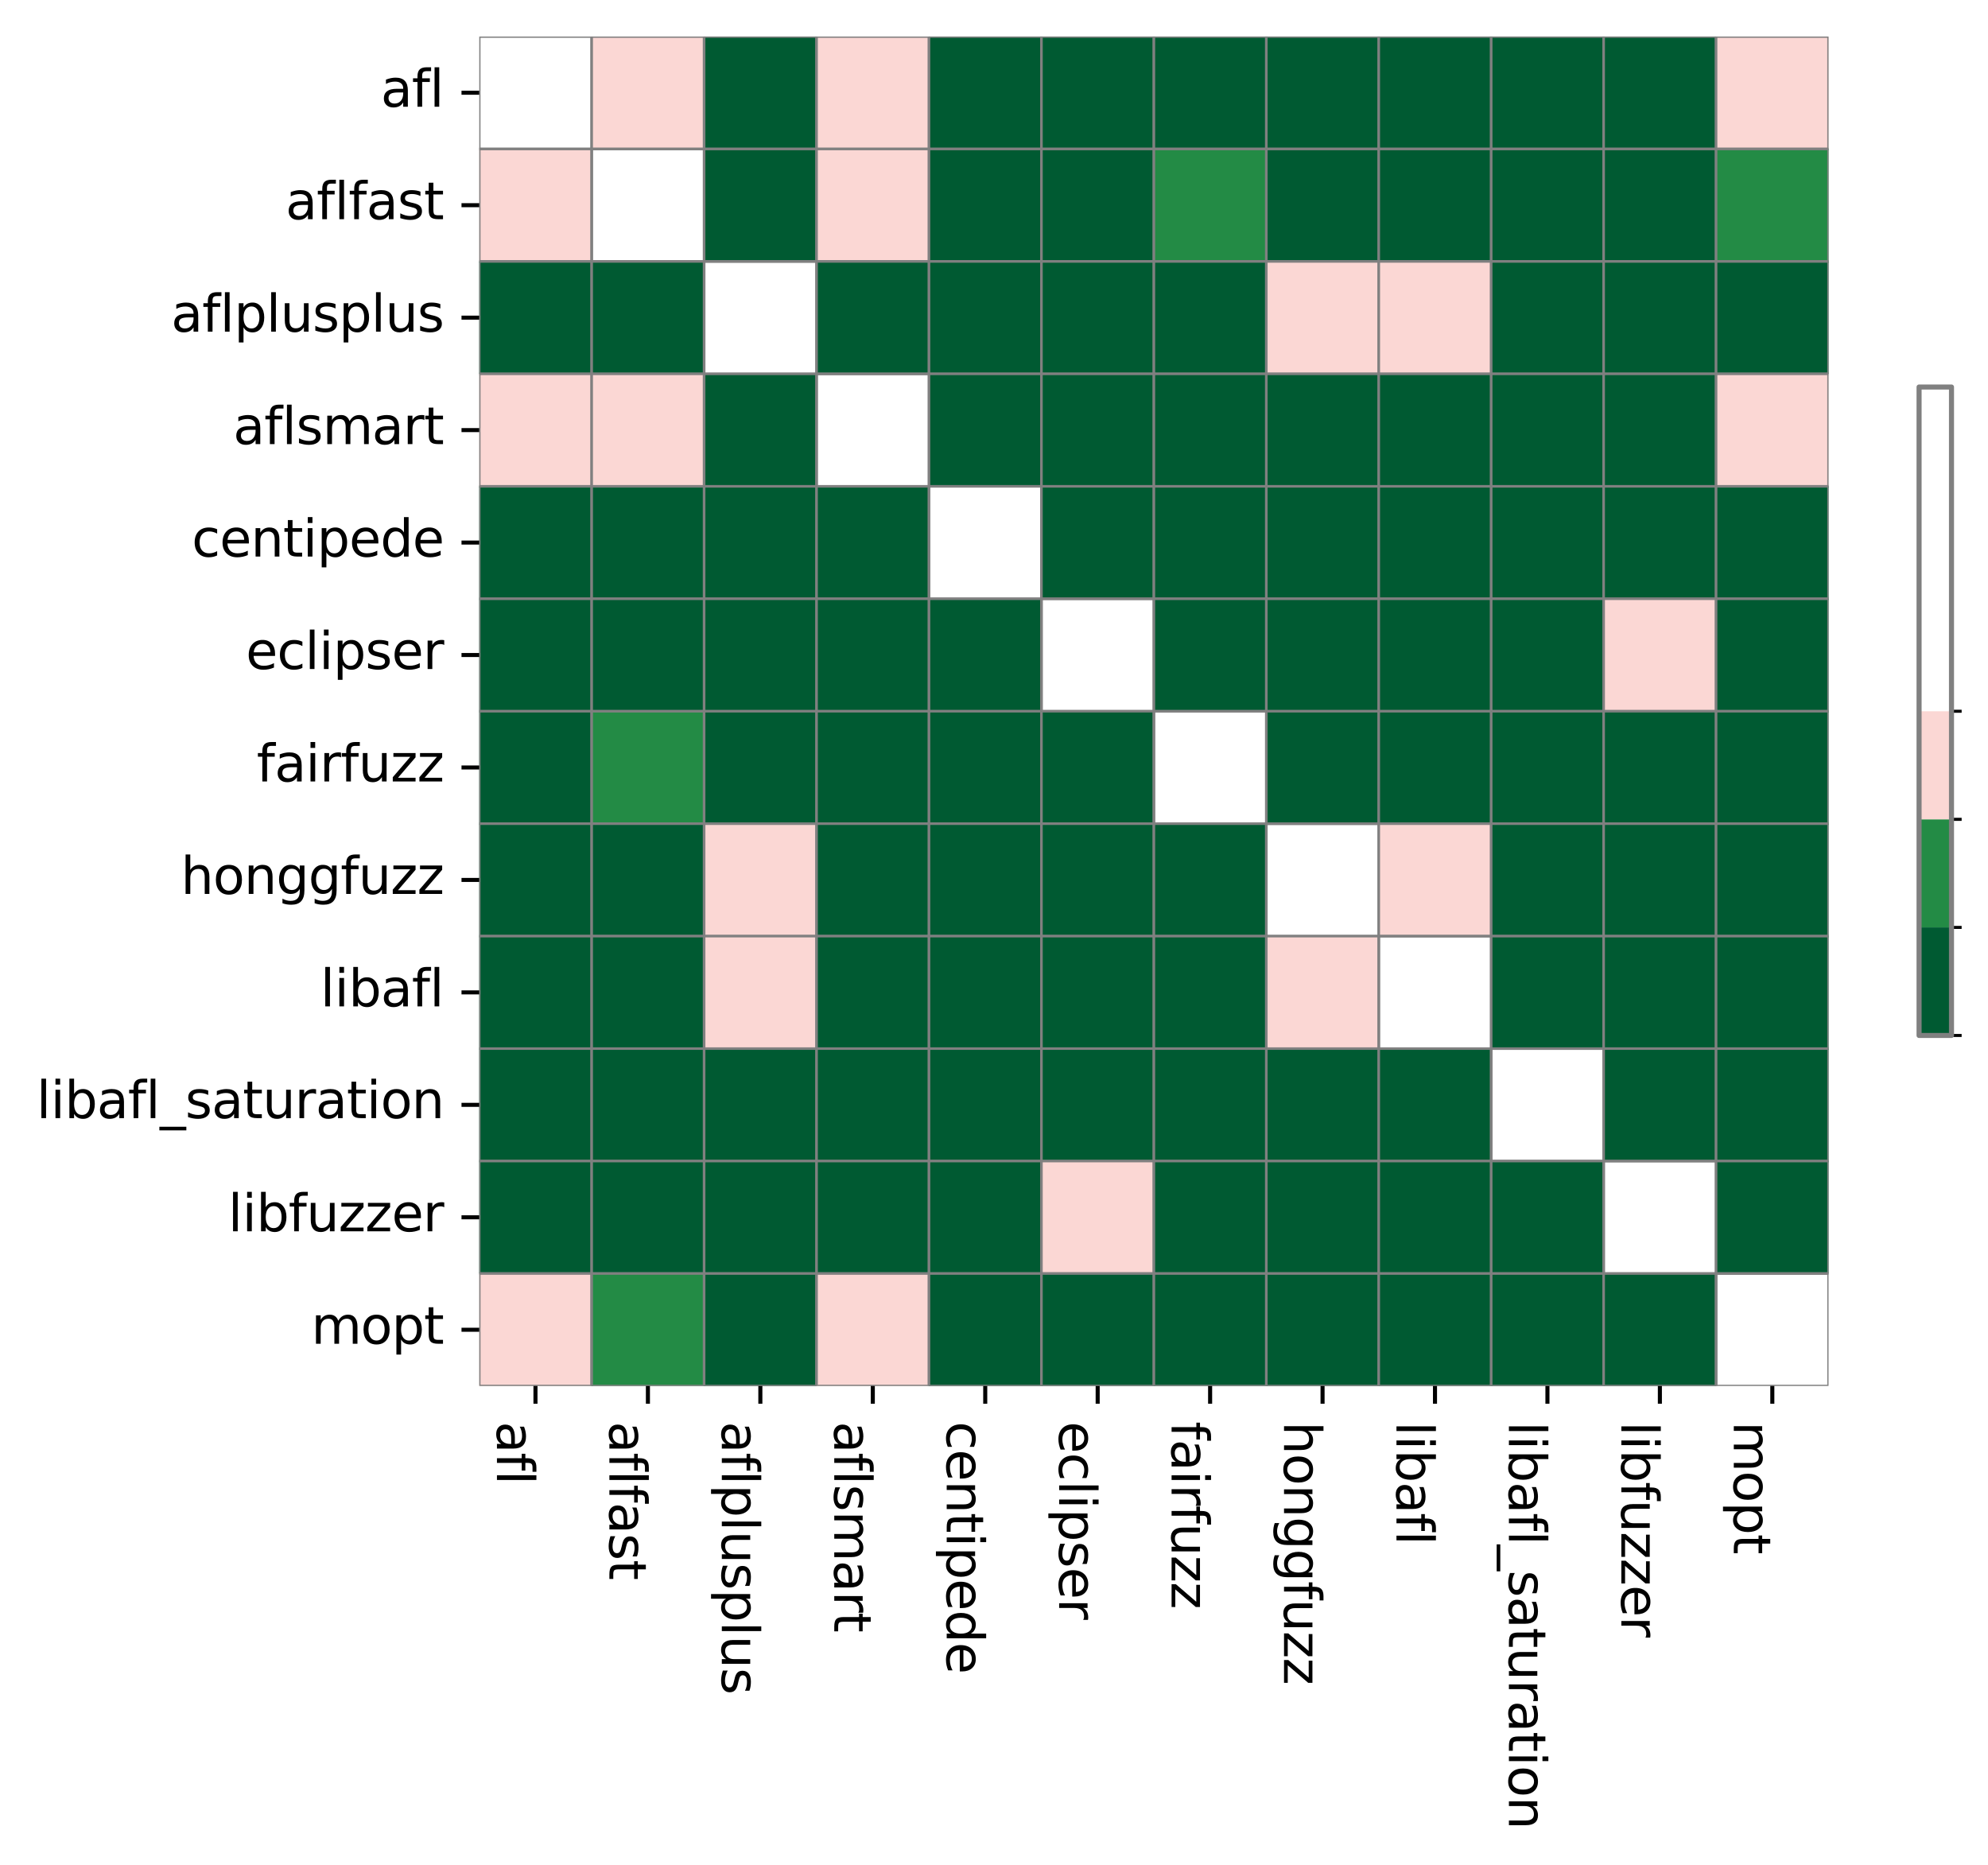
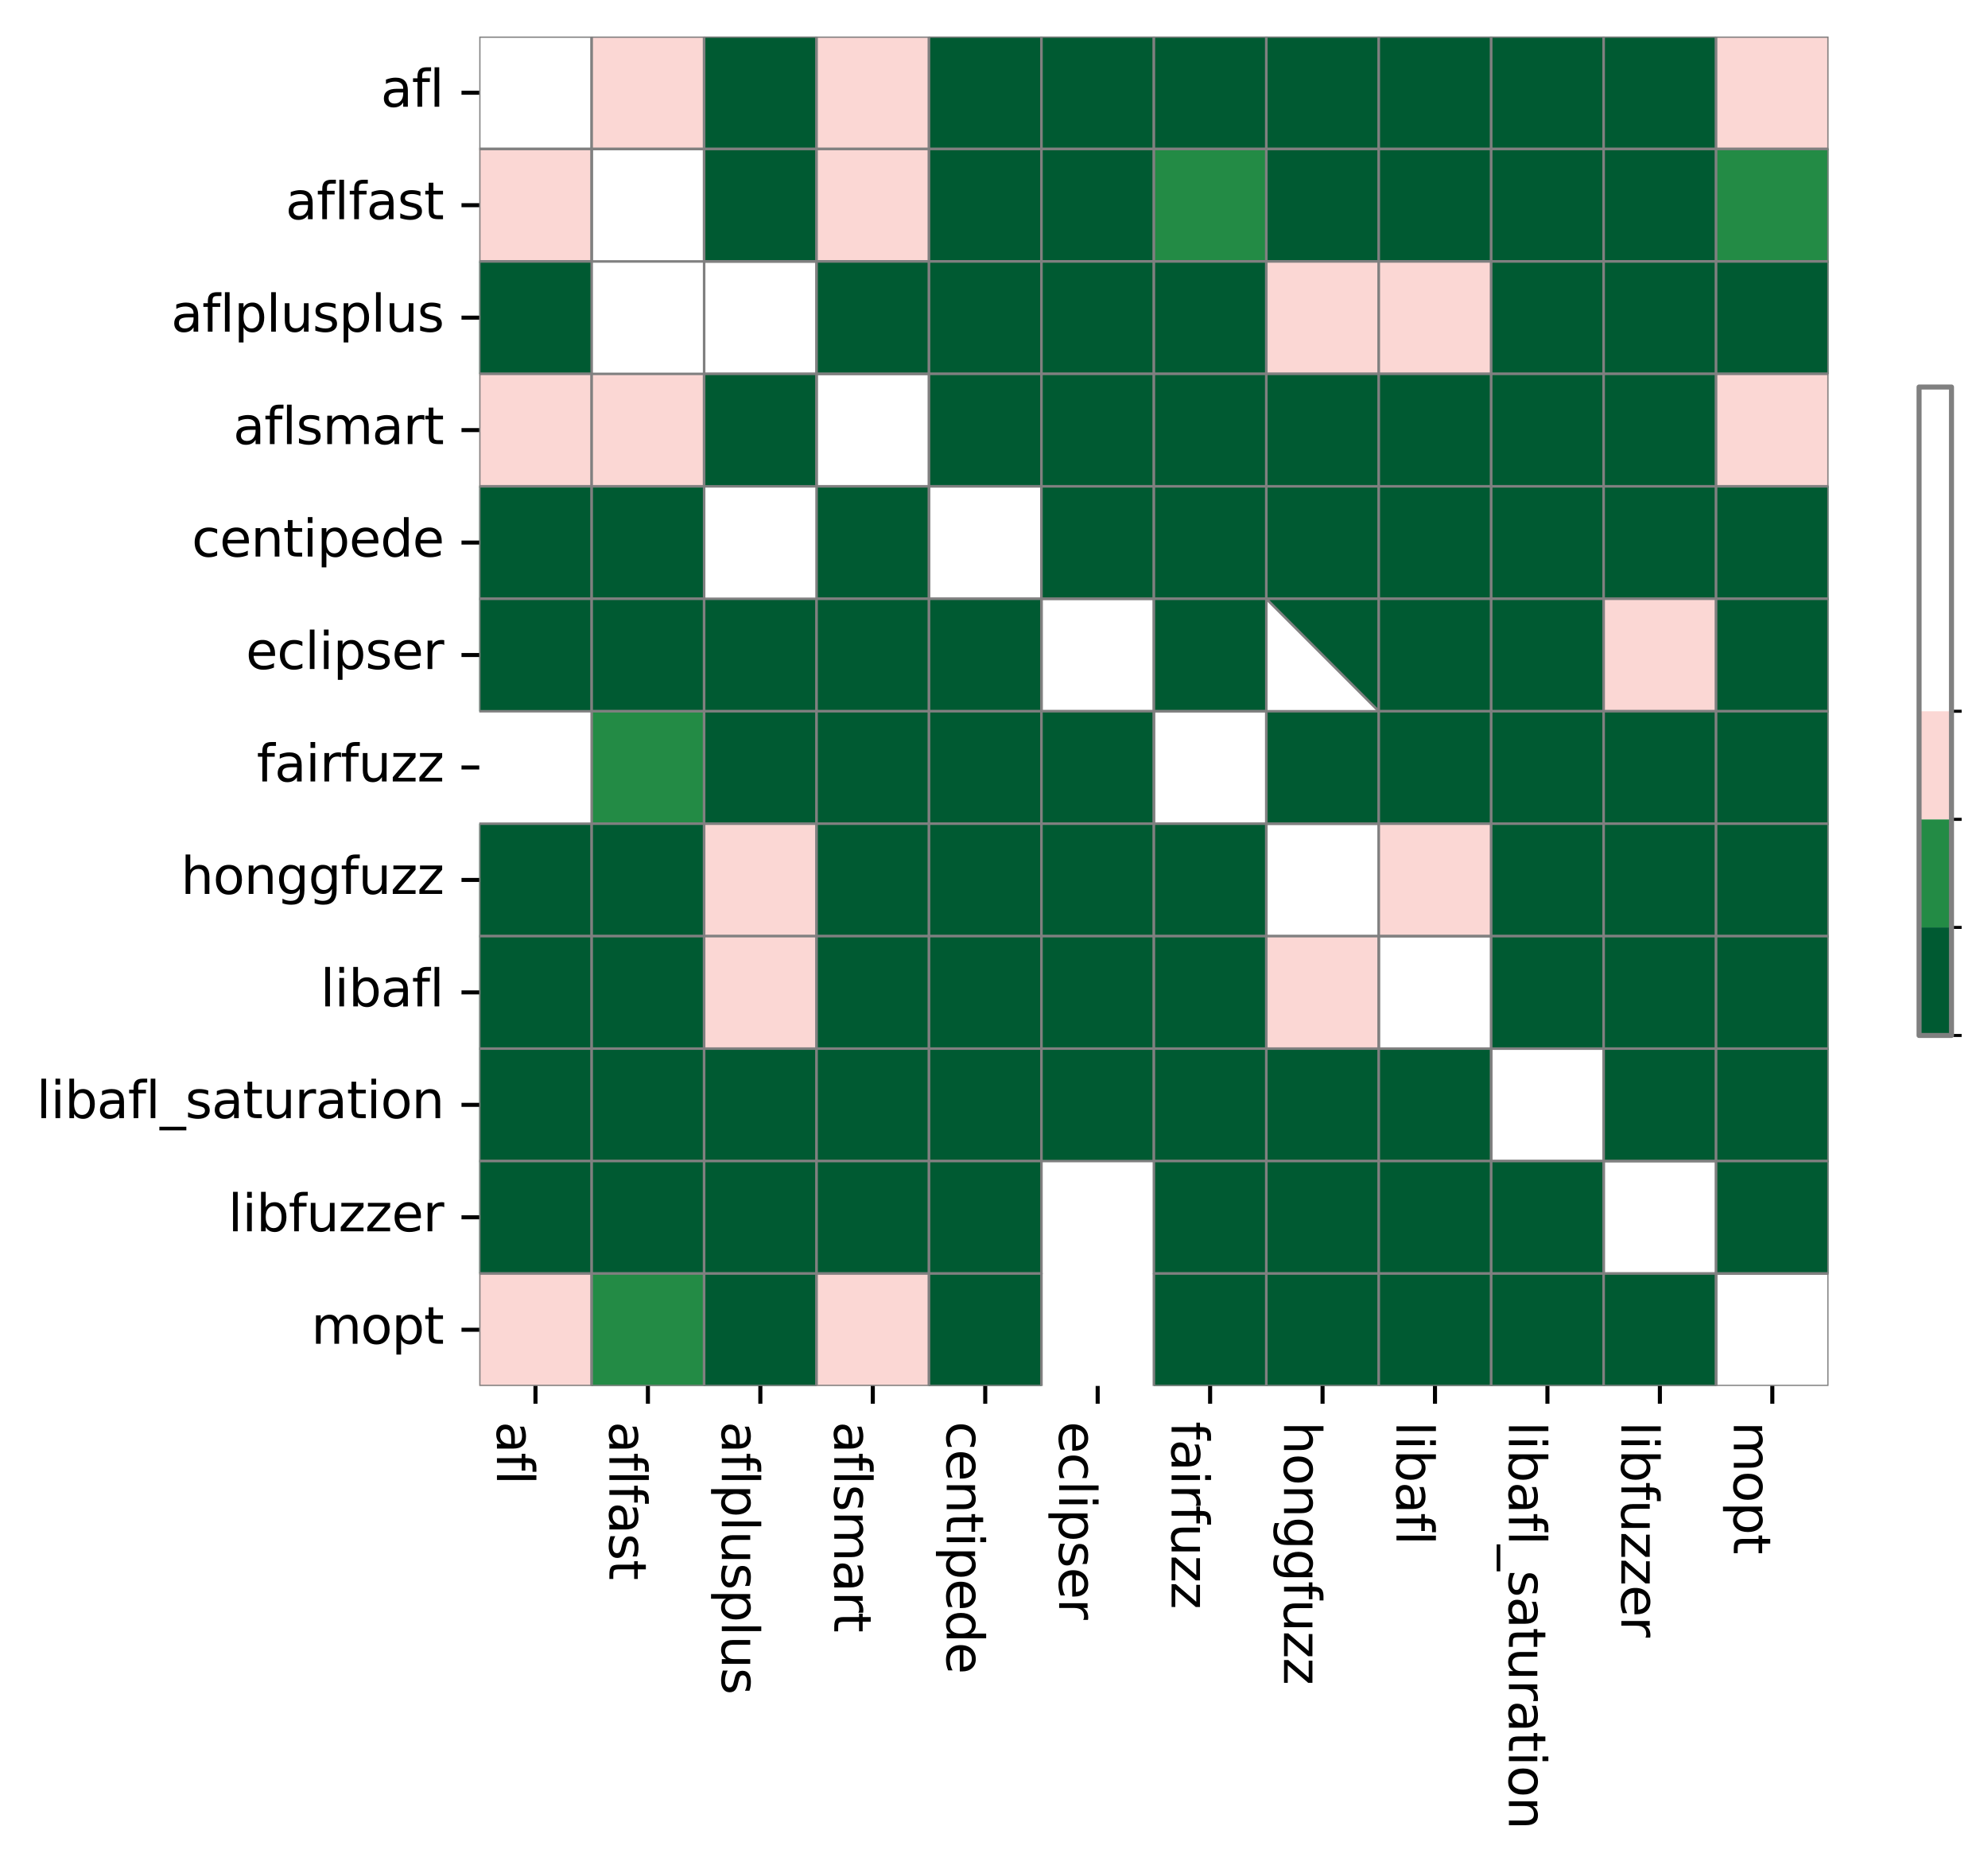
<svg xmlns="http://www.w3.org/2000/svg" xmlns:xlink="http://www.w3.org/1999/xlink" width="392.082pt" height="367.832pt" viewBox="0 0 392.082 367.832" version="1.1">
  <defs>
    <style type="text/css">*{stroke-linejoin: round; stroke-linecap: butt}</style>
  </defs>
  <g id="figure_1">
    <g id="patch_1">
      <path d="M 0 367.832  L 392.082 367.832  L 392.082 0  L 0 0  z " style="fill: #ffffff" />
    </g>
    <g id="axes_1">
      <g id="patch_2">
        <path d="M 94.52 273.312  L 360.632 273.312  L 360.632 7.2  L 94.52 7.2  z " style="fill: #ffffff" />
      </g>
      <g id="QuadMesh_1">
        <path d="M 94.52 7.2  L 116.696 7.2  L 116.696 29.376  L 94.52 29.376  L 94.52 7.2  " clip-path="url(#pa1b328a904)" style="fill: none; stroke: #808080; stroke-width: 0.5" />
        <path d="M 116.696 7.2  L 138.872 7.2  L 138.872 29.376  L 116.696 29.376  L 116.696 7.2  " clip-path="url(#pa1b328a904)" style="fill: #fbd7d4; stroke: #808080; stroke-width: 0.5" />
        <path d="M 138.872 7.2  L 161.048 7.2  L 161.048 29.376  L 138.872 29.376  L 138.872 7.2  " clip-path="url(#pa1b328a904)" style="fill: #005a32; stroke: #808080; stroke-width: 0.5" />
        <path d="M 161.048 7.2  L 183.224 7.2  L 183.224 29.376  L 161.048 29.376  L 161.048 7.2  " clip-path="url(#pa1b328a904)" style="fill: #fbd7d4; stroke: #808080; stroke-width: 0.5" />
        <path d="M 183.224 7.2  L 205.4 7.2  L 205.4 29.376  L 183.224 29.376  L 183.224 7.2  " clip-path="url(#pa1b328a904)" style="fill: #005a32; stroke: #808080; stroke-width: 0.5" />
        <path d="M 205.4 7.2  L 227.576 7.2  L 227.576 29.376  L 205.4 29.376  L 205.4 7.2  " clip-path="url(#pa1b328a904)" style="fill: #005a32; stroke: #808080; stroke-width: 0.5" />
        <path d="M 227.576 7.2  L 249.752 7.2  L 249.752 29.376  L 227.576 29.376  L 227.576 7.2  " clip-path="url(#pa1b328a904)" style="fill: #005a32; stroke: #808080; stroke-width: 0.5" />
        <path d="M 249.752 7.2  L 271.928 7.2  L 271.928 29.376  L 249.752 29.376  L 249.752 7.2  " clip-path="url(#pa1b328a904)" style="fill: #005a32; stroke: #808080; stroke-width: 0.5" />
        <path d="M 271.928 7.2  L 294.104 7.2  L 294.104 29.376  L 271.928 29.376  L 271.928 7.2  " clip-path="url(#pa1b328a904)" style="fill: #005a32; stroke: #808080; stroke-width: 0.5" />
        <path d="M 294.104 7.2  L 316.28 7.2  L 316.28 29.376  L 294.104 29.376  L 294.104 7.2  " clip-path="url(#pa1b328a904)" style="fill: #005a32; stroke: #808080; stroke-width: 0.5" />
        <path d="M 316.28 7.2  L 338.456 7.2  L 338.456 29.376  L 316.28 29.376  L 316.28 7.2  " clip-path="url(#pa1b328a904)" style="fill: #005a32; stroke: #808080; stroke-width: 0.5" />
        <path d="M 338.456 7.2  L 360.632 7.2  L 360.632 29.376  L 338.456 29.376  L 338.456 7.2  " clip-path="url(#pa1b328a904)" style="fill: #fbd7d4; stroke: #808080; stroke-width: 0.5" />
        <path d="M 94.52 29.376  L 116.696 29.376  L 116.696 51.552  L 94.52 51.552  L 94.52 29.376  " clip-path="url(#pa1b328a904)" style="fill: #fbd7d4; stroke: #808080; stroke-width: 0.5" />
        <path d="M 116.696 29.376  L 138.872 29.376  L 138.872 51.552  L 116.696 51.552  L 116.696 29.376  " clip-path="url(#pa1b328a904)" style="fill: none; stroke: #808080; stroke-width: 0.5" />
        <path d="M 138.872 29.376  L 161.048 29.376  L 161.048 51.552  L 138.872 51.552  L 138.872 29.376  " clip-path="url(#pa1b328a904)" style="fill: #005a32; stroke: #808080; stroke-width: 0.5" />
        <path d="M 161.048 29.376  L 183.224 29.376  L 183.224 51.552  L 161.048 51.552  L 161.048 29.376  " clip-path="url(#pa1b328a904)" style="fill: #fbd7d4; stroke: #808080; stroke-width: 0.5" />
        <path d="M 183.224 29.376  L 205.4 29.376  L 205.4 51.552  L 183.224 51.552  L 183.224 29.376  " clip-path="url(#pa1b328a904)" style="fill: #005a32; stroke: #808080; stroke-width: 0.5" />
        <path d="M 205.4 29.376  L 227.576 29.376  L 227.576 51.552  L 205.4 51.552  L 205.4 29.376  " clip-path="url(#pa1b328a904)" style="fill: #005a32; stroke: #808080; stroke-width: 0.5" />
        <path d="M 227.576 29.376  L 249.752 29.376  L 249.752 51.552  L 227.576 51.552  L 227.576 29.376  " clip-path="url(#pa1b328a904)" style="fill: #238b45; stroke: #808080; stroke-width: 0.5" />
        <path d="M 249.752 29.376  L 271.928 29.376  L 271.928 51.552  L 249.752 51.552  L 249.752 29.376  " clip-path="url(#pa1b328a904)" style="fill: #005a32; stroke: #808080; stroke-width: 0.5" />
        <path d="M 271.928 29.376  L 294.104 29.376  L 294.104 51.552  L 271.928 51.552  L 271.928 29.376  " clip-path="url(#pa1b328a904)" style="fill: #005a32; stroke: #808080; stroke-width: 0.5" />
        <path d="M 294.104 29.376  L 316.28 29.376  L 316.28 51.552  L 294.104 51.552  L 294.104 29.376  " clip-path="url(#pa1b328a904)" style="fill: #005a32; stroke: #808080; stroke-width: 0.5" />
        <path d="M 316.28 29.376  L 338.456 29.376  L 338.456 51.552  L 316.28 51.552  L 316.28 29.376  " clip-path="url(#pa1b328a904)" style="fill: #005a32; stroke: #808080; stroke-width: 0.5" />
        <path d="M 338.456 29.376  L 360.632 29.376  L 360.632 51.552  L 338.456 51.552  L 338.456 29.376  " clip-path="url(#pa1b328a904)" style="fill: #238b45; stroke: #808080; stroke-width: 0.5" />
        <path d="M 94.52 51.552  L 116.696 51.552  L 116.696 73.728  L 94.52 73.728  L 94.52 51.552  " clip-path="url(#pa1b328a904)" style="fill: #005a32; stroke: #808080; stroke-width: 0.5" />
-         <path d="M 116.696 51.552  L 138.872 51.552  L 138.872 73.728  L 116.696 73.728  L 116.696 51.552  " clip-path="url(#pa1b328a904)" style="fill: #005a32; stroke: #808080; stroke-width: 0.5" />
        <path d="M 138.872 51.552  L 161.048 51.552  L 161.048 73.728  L 138.872 73.728  L 138.872 51.552  " clip-path="url(#pa1b328a904)" style="fill: none; stroke: #808080; stroke-width: 0.5" />
        <path d="M 161.048 51.552  L 183.224 51.552  L 183.224 73.728  L 161.048 73.728  L 161.048 51.552  " clip-path="url(#pa1b328a904)" style="fill: #005a32; stroke: #808080; stroke-width: 0.5" />
        <path d="M 183.224 51.552  L 205.4 51.552  L 205.4 73.728  L 183.224 73.728  L 183.224 51.552  " clip-path="url(#pa1b328a904)" style="fill: #005a32; stroke: #808080; stroke-width: 0.5" />
        <path d="M 205.4 51.552  L 227.576 51.552  L 227.576 73.728  L 205.4 73.728  L 205.4 51.552  " clip-path="url(#pa1b328a904)" style="fill: #005a32; stroke: #808080; stroke-width: 0.5" />
        <path d="M 227.576 51.552  L 249.752 51.552  L 249.752 73.728  L 227.576 73.728  L 227.576 51.552  " clip-path="url(#pa1b328a904)" style="fill: #005a32; stroke: #808080; stroke-width: 0.5" />
        <path d="M 249.752 51.552  L 271.928 51.552  L 271.928 73.728  L 249.752 73.728  L 249.752 51.552  " clip-path="url(#pa1b328a904)" style="fill: #fbd7d4; stroke: #808080; stroke-width: 0.5" />
        <path d="M 271.928 51.552  L 294.104 51.552  L 294.104 73.728  L 271.928 73.728  L 271.928 51.552  " clip-path="url(#pa1b328a904)" style="fill: #fbd7d4; stroke: #808080; stroke-width: 0.5" />
        <path d="M 294.104 51.552  L 316.28 51.552  L 316.28 73.728  L 294.104 73.728  L 294.104 51.552  " clip-path="url(#pa1b328a904)" style="fill: #005a32; stroke: #808080; stroke-width: 0.5" />
        <path d="M 316.28 51.552  L 338.456 51.552  L 338.456 73.728  L 316.28 73.728  L 316.28 51.552  " clip-path="url(#pa1b328a904)" style="fill: #005a32; stroke: #808080; stroke-width: 0.5" />
        <path d="M 338.456 51.552  L 360.632 51.552  L 360.632 73.728  L 338.456 73.728  L 338.456 51.552  " clip-path="url(#pa1b328a904)" style="fill: #005a32; stroke: #808080; stroke-width: 0.5" />
        <path d="M 94.52 73.728  L 116.696 73.728  L 116.696 95.904  L 94.52 95.904  L 94.52 73.728  " clip-path="url(#pa1b328a904)" style="fill: #fbd7d4; stroke: #808080; stroke-width: 0.5" />
        <path d="M 116.696 73.728  L 138.872 73.728  L 138.872 95.904  L 116.696 95.904  L 116.696 73.728  " clip-path="url(#pa1b328a904)" style="fill: #fbd7d4; stroke: #808080; stroke-width: 0.5" />
        <path d="M 138.872 73.728  L 161.048 73.728  L 161.048 95.904  L 138.872 95.904  L 138.872 73.728  " clip-path="url(#pa1b328a904)" style="fill: #005a32; stroke: #808080; stroke-width: 0.5" />
        <path d="M 161.048 73.728  L 183.224 73.728  L 183.224 95.904  L 161.048 95.904  L 161.048 73.728  " clip-path="url(#pa1b328a904)" style="fill: none; stroke: #808080; stroke-width: 0.5" />
        <path d="M 183.224 73.728  L 205.4 73.728  L 205.4 95.904  L 183.224 95.904  L 183.224 73.728  " clip-path="url(#pa1b328a904)" style="fill: #005a32; stroke: #808080; stroke-width: 0.5" />
        <path d="M 205.4 73.728  L 227.576 73.728  L 227.576 95.904  L 205.4 95.904  L 205.4 73.728  " clip-path="url(#pa1b328a904)" style="fill: #005a32; stroke: #808080; stroke-width: 0.5" />
        <path d="M 227.576 73.728  L 249.752 73.728  L 249.752 95.904  L 227.576 95.904  L 227.576 73.728  " clip-path="url(#pa1b328a904)" style="fill: #005a32; stroke: #808080; stroke-width: 0.5" />
        <path d="M 249.752 73.728  L 271.928 73.728  L 271.928 95.904  L 249.752 95.904  L 249.752 73.728  " clip-path="url(#pa1b328a904)" style="fill: #005a32; stroke: #808080; stroke-width: 0.5" />
        <path d="M 271.928 73.728  L 294.104 73.728  L 294.104 95.904  L 271.928 95.904  L 271.928 73.728  " clip-path="url(#pa1b328a904)" style="fill: #005a32; stroke: #808080; stroke-width: 0.5" />
        <path d="M 294.104 73.728  L 316.28 73.728  L 316.28 95.904  L 294.104 95.904  L 294.104 73.728  " clip-path="url(#pa1b328a904)" style="fill: #005a32; stroke: #808080; stroke-width: 0.5" />
        <path d="M 316.28 73.728  L 338.456 73.728  L 338.456 95.904  L 316.28 95.904  L 316.28 73.728  " clip-path="url(#pa1b328a904)" style="fill: #005a32; stroke: #808080; stroke-width: 0.5" />
        <path d="M 338.456 73.728  L 360.632 73.728  L 360.632 95.904  L 338.456 95.904  L 338.456 73.728  " clip-path="url(#pa1b328a904)" style="fill: #fbd7d4; stroke: #808080; stroke-width: 0.5" />
        <path d="M 94.52 95.904  L 116.696 95.904  L 116.696 118.08  L 94.52 118.08  L 94.52 95.904  " clip-path="url(#pa1b328a904)" style="fill: #005a32; stroke: #808080; stroke-width: 0.5" />
        <path d="M 116.696 95.904  L 138.872 95.904  L 138.872 118.08  L 116.696 118.08  L 116.696 95.904  " clip-path="url(#pa1b328a904)" style="fill: #005a32; stroke: #808080; stroke-width: 0.5" />
-         <path d="M 138.872 95.904  L 161.048 95.904  L 161.048 118.08  L 138.872 118.08  L 138.872 95.904  " clip-path="url(#pa1b328a904)" style="fill: #005a32; stroke: #808080; stroke-width: 0.5" />
        <path d="M 161.048 95.904  L 183.224 95.904  L 183.224 118.08  L 161.048 118.08  L 161.048 95.904  " clip-path="url(#pa1b328a904)" style="fill: #005a32; stroke: #808080; stroke-width: 0.5" />
        <path d="M 183.224 95.904  L 205.4 95.904  L 205.4 118.08  L 183.224 118.08  L 183.224 95.904  " clip-path="url(#pa1b328a904)" style="fill: none; stroke: #808080; stroke-width: 0.5" />
        <path d="M 205.4 95.904  L 227.576 95.904  L 227.576 118.08  L 205.4 118.08  L 205.4 95.904  " clip-path="url(#pa1b328a904)" style="fill: #005a32; stroke: #808080; stroke-width: 0.5" />
        <path d="M 227.576 95.904  L 249.752 95.904  L 249.752 118.08  L 227.576 118.08  L 227.576 95.904  " clip-path="url(#pa1b328a904)" style="fill: #005a32; stroke: #808080; stroke-width: 0.5" />
        <path d="M 249.752 95.904  L 271.928 95.904  L 271.928 118.08  L 249.752 118.08  L 249.752 95.904  " clip-path="url(#pa1b328a904)" style="fill: #005a32; stroke: #808080; stroke-width: 0.5" />
        <path d="M 271.928 95.904  L 294.104 95.904  L 294.104 118.08  L 271.928 118.08  L 271.928 95.904  " clip-path="url(#pa1b328a904)" style="fill: #005a32; stroke: #808080; stroke-width: 0.5" />
        <path d="M 294.104 95.904  L 316.28 95.904  L 316.28 118.08  L 294.104 118.08  L 294.104 95.904  " clip-path="url(#pa1b328a904)" style="fill: #005a32; stroke: #808080; stroke-width: 0.5" />
        <path d="M 316.28 95.904  L 338.456 95.904  L 338.456 118.08  L 316.28 118.08  L 316.28 95.904  " clip-path="url(#pa1b328a904)" style="fill: #005a32; stroke: #808080; stroke-width: 0.5" />
        <path d="M 338.456 95.904  L 360.632 95.904  L 360.632 118.08  L 338.456 118.08  L 338.456 95.904  " clip-path="url(#pa1b328a904)" style="fill: #005a32; stroke: #808080; stroke-width: 0.5" />
        <path d="M 94.52 118.08  L 116.696 118.08  L 116.696 140.256  L 94.52 140.256  L 94.52 118.08  " clip-path="url(#pa1b328a904)" style="fill: #005a32; stroke: #808080; stroke-width: 0.5" />
        <path d="M 116.696 118.08  L 138.872 118.08  L 138.872 140.256  L 116.696 140.256  L 116.696 118.08  " clip-path="url(#pa1b328a904)" style="fill: #005a32; stroke: #808080; stroke-width: 0.5" />
        <path d="M 138.872 118.08  L 161.048 118.08  L 161.048 140.256  L 138.872 140.256  L 138.872 118.08  " clip-path="url(#pa1b328a904)" style="fill: #005a32; stroke: #808080; stroke-width: 0.5" />
        <path d="M 161.048 118.08  L 183.224 118.08  L 183.224 140.256  L 161.048 140.256  L 161.048 118.08  " clip-path="url(#pa1b328a904)" style="fill: #005a32; stroke: #808080; stroke-width: 0.5" />
        <path d="M 183.224 118.08  L 205.4 118.08  L 205.4 140.256  L 183.224 140.256  L 183.224 118.08  " clip-path="url(#pa1b328a904)" style="fill: #005a32; stroke: #808080; stroke-width: 0.5" />
        <path d="M 205.4 118.08  L 227.576 118.08  L 227.576 140.256  L 205.4 140.256  L 205.4 118.08  " clip-path="url(#pa1b328a904)" style="fill: none; stroke: #808080; stroke-width: 0.5" />
        <path d="M 227.576 118.08  L 249.752 118.08  L 249.752 140.256  L 227.576 140.256  L 227.576 118.08  " clip-path="url(#pa1b328a904)" style="fill: #005a32; stroke: #808080; stroke-width: 0.5" />
-         <path d="M 249.752 118.08  L 271.928 118.08  L 271.928 140.256  L 249.752 140.256  L 249.752 118.08  " clip-path="url(#pa1b328a904)" style="fill: #005a32; stroke: #808080; stroke-width: 0.5" />
+         <path d="M 249.752 118.08  L 271.928 118.08  L 271.928 140.256  L 249.752 118.08  " clip-path="url(#pa1b328a904)" style="fill: #005a32; stroke: #808080; stroke-width: 0.5" />
        <path d="M 271.928 118.08  L 294.104 118.08  L 294.104 140.256  L 271.928 140.256  L 271.928 118.08  " clip-path="url(#pa1b328a904)" style="fill: #005a32; stroke: #808080; stroke-width: 0.5" />
        <path d="M 294.104 118.08  L 316.28 118.08  L 316.28 140.256  L 294.104 140.256  L 294.104 118.08  " clip-path="url(#pa1b328a904)" style="fill: #005a32; stroke: #808080; stroke-width: 0.5" />
        <path d="M 316.28 118.08  L 338.456 118.08  L 338.456 140.256  L 316.28 140.256  L 316.28 118.08  " clip-path="url(#pa1b328a904)" style="fill: #fbd7d4; stroke: #808080; stroke-width: 0.5" />
        <path d="M 338.456 118.08  L 360.632 118.08  L 360.632 140.256  L 338.456 140.256  L 338.456 118.08  " clip-path="url(#pa1b328a904)" style="fill: #005a32; stroke: #808080; stroke-width: 0.5" />
-         <path d="M 94.52 140.256  L 116.696 140.256  L 116.696 162.432  L 94.52 162.432  L 94.52 140.256  " clip-path="url(#pa1b328a904)" style="fill: #005a32; stroke: #808080; stroke-width: 0.5" />
        <path d="M 116.696 140.256  L 138.872 140.256  L 138.872 162.432  L 116.696 162.432  L 116.696 140.256  " clip-path="url(#pa1b328a904)" style="fill: #238b45; stroke: #808080; stroke-width: 0.5" />
        <path d="M 138.872 140.256  L 161.048 140.256  L 161.048 162.432  L 138.872 162.432  L 138.872 140.256  " clip-path="url(#pa1b328a904)" style="fill: #005a32; stroke: #808080; stroke-width: 0.5" />
        <path d="M 161.048 140.256  L 183.224 140.256  L 183.224 162.432  L 161.048 162.432  L 161.048 140.256  " clip-path="url(#pa1b328a904)" style="fill: #005a32; stroke: #808080; stroke-width: 0.5" />
        <path d="M 183.224 140.256  L 205.4 140.256  L 205.4 162.432  L 183.224 162.432  L 183.224 140.256  " clip-path="url(#pa1b328a904)" style="fill: #005a32; stroke: #808080; stroke-width: 0.5" />
        <path d="M 205.4 140.256  L 227.576 140.256  L 227.576 162.432  L 205.4 162.432  L 205.4 140.256  " clip-path="url(#pa1b328a904)" style="fill: #005a32; stroke: #808080; stroke-width: 0.5" />
        <path d="M 227.576 140.256  L 249.752 140.256  L 249.752 162.432  L 227.576 162.432  L 227.576 140.256  " clip-path="url(#pa1b328a904)" style="fill: none; stroke: #808080; stroke-width: 0.5" />
        <path d="M 249.752 140.256  L 271.928 140.256  L 271.928 162.432  L 249.752 162.432  L 249.752 140.256  " clip-path="url(#pa1b328a904)" style="fill: #005a32; stroke: #808080; stroke-width: 0.5" />
        <path d="M 271.928 140.256  L 294.104 140.256  L 294.104 162.432  L 271.928 162.432  L 271.928 140.256  " clip-path="url(#pa1b328a904)" style="fill: #005a32; stroke: #808080; stroke-width: 0.5" />
        <path d="M 294.104 140.256  L 316.28 140.256  L 316.28 162.432  L 294.104 162.432  L 294.104 140.256  " clip-path="url(#pa1b328a904)" style="fill: #005a32; stroke: #808080; stroke-width: 0.5" />
        <path d="M 316.28 140.256  L 338.456 140.256  L 338.456 162.432  L 316.28 162.432  L 316.28 140.256  " clip-path="url(#pa1b328a904)" style="fill: #005a32; stroke: #808080; stroke-width: 0.5" />
        <path d="M 338.456 140.256  L 360.632 140.256  L 360.632 162.432  L 338.456 162.432  L 338.456 140.256  " clip-path="url(#pa1b328a904)" style="fill: #005a32; stroke: #808080; stroke-width: 0.5" />
        <path d="M 94.52 162.432  L 116.696 162.432  L 116.696 184.608  L 94.52 184.608  L 94.52 162.432  " clip-path="url(#pa1b328a904)" style="fill: #005a32; stroke: #808080; stroke-width: 0.5" />
        <path d="M 116.696 162.432  L 138.872 162.432  L 138.872 184.608  L 116.696 184.608  L 116.696 162.432  " clip-path="url(#pa1b328a904)" style="fill: #005a32; stroke: #808080; stroke-width: 0.5" />
        <path d="M 138.872 162.432  L 161.048 162.432  L 161.048 184.608  L 138.872 184.608  L 138.872 162.432  " clip-path="url(#pa1b328a904)" style="fill: #fbd7d4; stroke: #808080; stroke-width: 0.5" />
        <path d="M 161.048 162.432  L 183.224 162.432  L 183.224 184.608  L 161.048 184.608  L 161.048 162.432  " clip-path="url(#pa1b328a904)" style="fill: #005a32; stroke: #808080; stroke-width: 0.5" />
        <path d="M 183.224 162.432  L 205.4 162.432  L 205.4 184.608  L 183.224 184.608  L 183.224 162.432  " clip-path="url(#pa1b328a904)" style="fill: #005a32; stroke: #808080; stroke-width: 0.5" />
        <path d="M 205.4 162.432  L 227.576 162.432  L 227.576 184.608  L 205.4 184.608  L 205.4 162.432  " clip-path="url(#pa1b328a904)" style="fill: #005a32; stroke: #808080; stroke-width: 0.5" />
        <path d="M 227.576 162.432  L 249.752 162.432  L 249.752 184.608  L 227.576 184.608  L 227.576 162.432  " clip-path="url(#pa1b328a904)" style="fill: #005a32; stroke: #808080; stroke-width: 0.5" />
        <path d="M 249.752 162.432  L 271.928 162.432  L 271.928 184.608  L 249.752 184.608  L 249.752 162.432  " clip-path="url(#pa1b328a904)" style="fill: none; stroke: #808080; stroke-width: 0.5" />
        <path d="M 271.928 162.432  L 294.104 162.432  L 294.104 184.608  L 271.928 184.608  L 271.928 162.432  " clip-path="url(#pa1b328a904)" style="fill: #fbd7d4; stroke: #808080; stroke-width: 0.5" />
        <path d="M 294.104 162.432  L 316.28 162.432  L 316.28 184.608  L 294.104 184.608  L 294.104 162.432  " clip-path="url(#pa1b328a904)" style="fill: #005a32; stroke: #808080; stroke-width: 0.5" />
        <path d="M 316.28 162.432  L 338.456 162.432  L 338.456 184.608  L 316.28 184.608  L 316.28 162.432  " clip-path="url(#pa1b328a904)" style="fill: #005a32; stroke: #808080; stroke-width: 0.5" />
        <path d="M 338.456 162.432  L 360.632 162.432  L 360.632 184.608  L 338.456 184.608  L 338.456 162.432  " clip-path="url(#pa1b328a904)" style="fill: #005a32; stroke: #808080; stroke-width: 0.5" />
        <path d="M 94.52 184.608  L 116.696 184.608  L 116.696 206.784  L 94.52 206.784  L 94.52 184.608  " clip-path="url(#pa1b328a904)" style="fill: #005a32; stroke: #808080; stroke-width: 0.5" />
        <path d="M 116.696 184.608  L 138.872 184.608  L 138.872 206.784  L 116.696 206.784  L 116.696 184.608  " clip-path="url(#pa1b328a904)" style="fill: #005a32; stroke: #808080; stroke-width: 0.5" />
        <path d="M 138.872 184.608  L 161.048 184.608  L 161.048 206.784  L 138.872 206.784  L 138.872 184.608  " clip-path="url(#pa1b328a904)" style="fill: #fbd7d4; stroke: #808080; stroke-width: 0.5" />
        <path d="M 161.048 184.608  L 183.224 184.608  L 183.224 206.784  L 161.048 206.784  L 161.048 184.608  " clip-path="url(#pa1b328a904)" style="fill: #005a32; stroke: #808080; stroke-width: 0.5" />
        <path d="M 183.224 184.608  L 205.4 184.608  L 205.4 206.784  L 183.224 206.784  L 183.224 184.608  " clip-path="url(#pa1b328a904)" style="fill: #005a32; stroke: #808080; stroke-width: 0.5" />
        <path d="M 205.4 184.608  L 227.576 184.608  L 227.576 206.784  L 205.4 206.784  L 205.4 184.608  " clip-path="url(#pa1b328a904)" style="fill: #005a32; stroke: #808080; stroke-width: 0.5" />
        <path d="M 227.576 184.608  L 249.752 184.608  L 249.752 206.784  L 227.576 206.784  L 227.576 184.608  " clip-path="url(#pa1b328a904)" style="fill: #005a32; stroke: #808080; stroke-width: 0.5" />
        <path d="M 249.752 184.608  L 271.928 184.608  L 271.928 206.784  L 249.752 206.784  L 249.752 184.608  " clip-path="url(#pa1b328a904)" style="fill: #fbd7d4; stroke: #808080; stroke-width: 0.5" />
        <path d="M 271.928 184.608  L 294.104 184.608  L 294.104 206.784  L 271.928 206.784  L 271.928 184.608  " clip-path="url(#pa1b328a904)" style="fill: none; stroke: #808080; stroke-width: 0.5" />
        <path d="M 294.104 184.608  L 316.28 184.608  L 316.28 206.784  L 294.104 206.784  L 294.104 184.608  " clip-path="url(#pa1b328a904)" style="fill: #005a32; stroke: #808080; stroke-width: 0.5" />
        <path d="M 316.28 184.608  L 338.456 184.608  L 338.456 206.784  L 316.28 206.784  L 316.28 184.608  " clip-path="url(#pa1b328a904)" style="fill: #005a32; stroke: #808080; stroke-width: 0.5" />
        <path d="M 338.456 184.608  L 360.632 184.608  L 360.632 206.784  L 338.456 206.784  L 338.456 184.608  " clip-path="url(#pa1b328a904)" style="fill: #005a32; stroke: #808080; stroke-width: 0.5" />
        <path d="M 94.52 206.784  L 116.696 206.784  L 116.696 228.96  L 94.52 228.96  L 94.52 206.784  " clip-path="url(#pa1b328a904)" style="fill: #005a32; stroke: #808080; stroke-width: 0.5" />
        <path d="M 116.696 206.784  L 138.872 206.784  L 138.872 228.96  L 116.696 228.96  L 116.696 206.784  " clip-path="url(#pa1b328a904)" style="fill: #005a32; stroke: #808080; stroke-width: 0.5" />
        <path d="M 138.872 206.784  L 161.048 206.784  L 161.048 228.96  L 138.872 228.96  L 138.872 206.784  " clip-path="url(#pa1b328a904)" style="fill: #005a32; stroke: #808080; stroke-width: 0.5" />
        <path d="M 161.048 206.784  L 183.224 206.784  L 183.224 228.96  L 161.048 228.96  L 161.048 206.784  " clip-path="url(#pa1b328a904)" style="fill: #005a32; stroke: #808080; stroke-width: 0.5" />
        <path d="M 183.224 206.784  L 205.4 206.784  L 205.4 228.96  L 183.224 228.96  L 183.224 206.784  " clip-path="url(#pa1b328a904)" style="fill: #005a32; stroke: #808080; stroke-width: 0.5" />
        <path d="M 205.4 206.784  L 227.576 206.784  L 227.576 228.96  L 205.4 228.96  L 205.4 206.784  " clip-path="url(#pa1b328a904)" style="fill: #005a32; stroke: #808080; stroke-width: 0.5" />
        <path d="M 227.576 206.784  L 249.752 206.784  L 249.752 228.96  L 227.576 228.96  L 227.576 206.784  " clip-path="url(#pa1b328a904)" style="fill: #005a32; stroke: #808080; stroke-width: 0.5" />
        <path d="M 249.752 206.784  L 271.928 206.784  L 271.928 228.96  L 249.752 228.96  L 249.752 206.784  " clip-path="url(#pa1b328a904)" style="fill: #005a32; stroke: #808080; stroke-width: 0.5" />
        <path d="M 271.928 206.784  L 294.104 206.784  L 294.104 228.96  L 271.928 228.96  L 271.928 206.784  " clip-path="url(#pa1b328a904)" style="fill: #005a32; stroke: #808080; stroke-width: 0.5" />
        <path d="M 294.104 206.784  L 316.28 206.784  L 316.28 228.96  L 294.104 228.96  L 294.104 206.784  " clip-path="url(#pa1b328a904)" style="fill: none; stroke: #808080; stroke-width: 0.5" />
        <path d="M 316.28 206.784  L 338.456 206.784  L 338.456 228.96  L 316.28 228.96  L 316.28 206.784  " clip-path="url(#pa1b328a904)" style="fill: #005a32; stroke: #808080; stroke-width: 0.5" />
        <path d="M 338.456 206.784  L 360.632 206.784  L 360.632 228.96  L 338.456 228.96  L 338.456 206.784  " clip-path="url(#pa1b328a904)" style="fill: #005a32; stroke: #808080; stroke-width: 0.5" />
        <path d="M 94.52 228.96  L 116.696 228.96  L 116.696 251.136  L 94.52 251.136  L 94.52 228.96  " clip-path="url(#pa1b328a904)" style="fill: #005a32; stroke: #808080; stroke-width: 0.5" />
        <path d="M 116.696 228.96  L 138.872 228.96  L 138.872 251.136  L 116.696 251.136  L 116.696 228.96  " clip-path="url(#pa1b328a904)" style="fill: #005a32; stroke: #808080; stroke-width: 0.5" />
        <path d="M 138.872 228.96  L 161.048 228.96  L 161.048 251.136  L 138.872 251.136  L 138.872 228.96  " clip-path="url(#pa1b328a904)" style="fill: #005a32; stroke: #808080; stroke-width: 0.5" />
        <path d="M 161.048 228.96  L 183.224 228.96  L 183.224 251.136  L 161.048 251.136  L 161.048 228.96  " clip-path="url(#pa1b328a904)" style="fill: #005a32; stroke: #808080; stroke-width: 0.5" />
        <path d="M 183.224 228.96  L 205.4 228.96  L 205.4 251.136  L 183.224 251.136  L 183.224 228.96  " clip-path="url(#pa1b328a904)" style="fill: #005a32; stroke: #808080; stroke-width: 0.5" />
-         <path d="M 205.4 228.96  L 227.576 228.96  L 227.576 251.136  L 205.4 251.136  L 205.4 228.96  " clip-path="url(#pa1b328a904)" style="fill: #fbd7d4; stroke: #808080; stroke-width: 0.5" />
        <path d="M 227.576 228.96  L 249.752 228.96  L 249.752 251.136  L 227.576 251.136  L 227.576 228.96  " clip-path="url(#pa1b328a904)" style="fill: #005a32; stroke: #808080; stroke-width: 0.5" />
        <path d="M 249.752 228.96  L 271.928 228.96  L 271.928 251.136  L 249.752 251.136  L 249.752 228.96  " clip-path="url(#pa1b328a904)" style="fill: #005a32; stroke: #808080; stroke-width: 0.5" />
        <path d="M 271.928 228.96  L 294.104 228.96  L 294.104 251.136  L 271.928 251.136  L 271.928 228.96  " clip-path="url(#pa1b328a904)" style="fill: #005a32; stroke: #808080; stroke-width: 0.5" />
        <path d="M 294.104 228.96  L 316.28 228.96  L 316.28 251.136  L 294.104 251.136  L 294.104 228.96  " clip-path="url(#pa1b328a904)" style="fill: #005a32; stroke: #808080; stroke-width: 0.5" />
        <path d="M 316.28 228.96  L 338.456 228.96  L 338.456 251.136  L 316.28 251.136  L 316.28 228.96  " clip-path="url(#pa1b328a904)" style="fill: none; stroke: #808080; stroke-width: 0.5" />
        <path d="M 338.456 228.96  L 360.632 228.96  L 360.632 251.136  L 338.456 251.136  L 338.456 228.96  " clip-path="url(#pa1b328a904)" style="fill: #005a32; stroke: #808080; stroke-width: 0.5" />
        <path d="M 94.52 251.136  L 116.696 251.136  L 116.696 273.312  L 94.52 273.312  L 94.52 251.136  " clip-path="url(#pa1b328a904)" style="fill: #fbd7d4; stroke: #808080; stroke-width: 0.5" />
        <path d="M 116.696 251.136  L 138.872 251.136  L 138.872 273.312  L 116.696 273.312  L 116.696 251.136  " clip-path="url(#pa1b328a904)" style="fill: #238b45; stroke: #808080; stroke-width: 0.5" />
        <path d="M 138.872 251.136  L 161.048 251.136  L 161.048 273.312  L 138.872 273.312  L 138.872 251.136  " clip-path="url(#pa1b328a904)" style="fill: #005a32; stroke: #808080; stroke-width: 0.5" />
        <path d="M 161.048 251.136  L 183.224 251.136  L 183.224 273.312  L 161.048 273.312  L 161.048 251.136  " clip-path="url(#pa1b328a904)" style="fill: #fbd7d4; stroke: #808080; stroke-width: 0.5" />
        <path d="M 183.224 251.136  L 205.4 251.136  L 205.4 273.312  L 183.224 273.312  L 183.224 251.136  " clip-path="url(#pa1b328a904)" style="fill: #005a32; stroke: #808080; stroke-width: 0.5" />
-         <path d="M 205.4 251.136  L 227.576 251.136  L 227.576 273.312  L 205.4 273.312  L 205.4 251.136  " clip-path="url(#pa1b328a904)" style="fill: #005a32; stroke: #808080; stroke-width: 0.5" />
        <path d="M 227.576 251.136  L 249.752 251.136  L 249.752 273.312  L 227.576 273.312  L 227.576 251.136  " clip-path="url(#pa1b328a904)" style="fill: #005a32; stroke: #808080; stroke-width: 0.5" />
        <path d="M 249.752 251.136  L 271.928 251.136  L 271.928 273.312  L 249.752 273.312  L 249.752 251.136  " clip-path="url(#pa1b328a904)" style="fill: #005a32; stroke: #808080; stroke-width: 0.5" />
        <path d="M 271.928 251.136  L 294.104 251.136  L 294.104 273.312  L 271.928 273.312  L 271.928 251.136  " clip-path="url(#pa1b328a904)" style="fill: #005a32; stroke: #808080; stroke-width: 0.5" />
        <path d="M 294.104 251.136  L 316.28 251.136  L 316.28 273.312  L 294.104 273.312  L 294.104 251.136  " clip-path="url(#pa1b328a904)" style="fill: #005a32; stroke: #808080; stroke-width: 0.5" />
        <path d="M 316.28 251.136  L 338.456 251.136  L 338.456 273.312  L 316.28 273.312  L 316.28 251.136  " clip-path="url(#pa1b328a904)" style="fill: #005a32; stroke: #808080; stroke-width: 0.5" />
        <path d="M 338.456 251.136  L 360.632 251.136  L 360.632 273.312  L 338.456 273.312  L 338.456 251.136  " clip-path="url(#pa1b328a904)" style="fill: none; stroke: #808080; stroke-width: 0.5" />
      </g>
      <g id="matplotlib.axis_1">
        <g id="xtick_1">
          <g id="line2d_1">
            <defs>
              <path id="md27a4158c5" d="M 0 0  L 0 3.5  " style="stroke: #000000; stroke-width: 0.8" />
            </defs>
            <g>
              <use xlink:href="#md27a4158c5" x="105.608" y="273.312" style="stroke: #000000; stroke-width: 0.8" />
            </g>
          </g>
          <g id="text_1">
            <g transform="translate(98.01 280.312) rotate(-270) scale(0.1 -0.1)">
              <defs>
                <path id="DejaVuSans-61" d="M 2194 1759  Q 1497 1759 1228 1600  Q 959 1441 959 1056  Q 959 750 1161 570  Q 1363 391 1709 391  Q 2188 391 2477 730  Q 2766 1069 2766 1631  L 2766 1759  L 2194 1759  z M 3341 1997  L 3341 0  L 2766 0  L 2766 531  Q 2569 213 2275 61  Q 1981 -91 1556 -91  Q 1019 -91 701 211  Q 384 513 384 1019  Q 384 1609 779 1909  Q 1175 2209 1959 2209  L 2766 2209  L 2766 2266  Q 2766 2663 2505 2880  Q 2244 3097 1772 3097  Q 1472 3097 1187 3025  Q 903 2953 641 2809  L 641 3341  Q 956 3463 1253 3523  Q 1550 3584 1831 3584  Q 2591 3584 2966 3190  Q 3341 2797 3341 1997  z " transform="scale(0.016)" />
                <path id="DejaVuSans-66" d="M 2375 4863  L 2375 4384  L 1825 4384  Q 1516 4384 1395 4259  Q 1275 4134 1275 3809  L 1275 3500  L 2222 3500  L 2222 3053  L 1275 3053  L 1275 0  L 697 0  L 697 3053  L 147 3053  L 147 3500  L 697 3500  L 697 3744  Q 697 4328 969 4595  Q 1241 4863 1831 4863  L 2375 4863  z " transform="scale(0.016)" />
                <path id="DejaVuSans-6c" d="M 603 4863  L 1178 4863  L 1178 0  L 603 0  L 603 4863  z " transform="scale(0.016)" />
              </defs>
              <use xlink:href="#DejaVuSans-61" />
              <use xlink:href="#DejaVuSans-66" x="61.279" />
              <use xlink:href="#DejaVuSans-6c" x="96.484" />
            </g>
          </g>
        </g>
        <g id="xtick_2">
          <g id="line2d_2">
            <g>
              <use xlink:href="#md27a4158c5" x="127.784" y="273.312" style="stroke: #000000; stroke-width: 0.8" />
            </g>
          </g>
          <g id="text_2">
            <g transform="translate(120.186 280.312) rotate(-270) scale(0.1 -0.1)">
              <defs>
                <path id="DejaVuSans-73" d="M 2834 3397  L 2834 2853  Q 2591 2978 2328 3040  Q 2066 3103 1784 3103  Q 1356 3103 1142 2972  Q 928 2841 928 2578  Q 928 2378 1081 2264  Q 1234 2150 1697 2047  L 1894 2003  Q 2506 1872 2764 1633  Q 3022 1394 3022 966  Q 3022 478 2636 193  Q 2250 -91 1575 -91  Q 1294 -91 989 -36  Q 684 19 347 128  L 347 722  Q 666 556 975 473  Q 1284 391 1588 391  Q 1994 391 2212 530  Q 2431 669 2431 922  Q 2431 1156 2273 1281  Q 2116 1406 1581 1522  L 1381 1569  Q 847 1681 609 1914  Q 372 2147 372 2553  Q 372 3047 722 3315  Q 1072 3584 1716 3584  Q 2034 3584 2315 3537  Q 2597 3491 2834 3397  z " transform="scale(0.016)" />
                <path id="DejaVuSans-74" d="M 1172 4494  L 1172 3500  L 2356 3500  L 2356 3053  L 1172 3053  L 1172 1153  Q 1172 725 1289 603  Q 1406 481 1766 481  L 2356 481  L 2356 0  L 1766 0  Q 1100 0 847 248  Q 594 497 594 1153  L 594 3053  L 172 3053  L 172 3500  L 594 3500  L 594 4494  L 1172 4494  z " transform="scale(0.016)" />
              </defs>
              <use xlink:href="#DejaVuSans-61" />
              <use xlink:href="#DejaVuSans-66" x="61.279" />
              <use xlink:href="#DejaVuSans-6c" x="96.484" />
              <use xlink:href="#DejaVuSans-66" x="124.268" />
              <use xlink:href="#DejaVuSans-61" x="159.473" />
              <use xlink:href="#DejaVuSans-73" x="220.752" />
              <use xlink:href="#DejaVuSans-74" x="272.852" />
            </g>
          </g>
        </g>
        <g id="xtick_3">
          <g id="line2d_3">
            <g>
              <use xlink:href="#md27a4158c5" x="149.96" y="273.312" style="stroke: #000000; stroke-width: 0.8" />
            </g>
          </g>
          <g id="text_3">
            <g transform="translate(142.362 280.312) rotate(-270) scale(0.1 -0.1)">
              <defs>
                <path id="DejaVuSans-70" d="M 1159 525  L 1159 -1331  L 581 -1331  L 581 3500  L 1159 3500  L 1159 2969  Q 1341 3281 1617 3432  Q 1894 3584 2278 3584  Q 2916 3584 3314 3078  Q 3713 2572 3713 1747  Q 3713 922 3314 415  Q 2916 -91 2278 -91  Q 1894 -91 1617 61  Q 1341 213 1159 525  z M 3116 1747  Q 3116 2381 2855 2742  Q 2594 3103 2138 3103  Q 1681 3103 1420 2742  Q 1159 2381 1159 1747  Q 1159 1113 1420 752  Q 1681 391 2138 391  Q 2594 391 2855 752  Q 3116 1113 3116 1747  z " transform="scale(0.016)" />
                <path id="DejaVuSans-75" d="M 544 1381  L 544 3500  L 1119 3500  L 1119 1403  Q 1119 906 1312 657  Q 1506 409 1894 409  Q 2359 409 2629 706  Q 2900 1003 2900 1516  L 2900 3500  L 3475 3500  L 3475 0  L 2900 0  L 2900 538  Q 2691 219 2414 64  Q 2138 -91 1772 -91  Q 1169 -91 856 284  Q 544 659 544 1381  z M 1991 3584  L 1991 3584  z " transform="scale(0.016)" />
              </defs>
              <use xlink:href="#DejaVuSans-61" />
              <use xlink:href="#DejaVuSans-66" x="61.279" />
              <use xlink:href="#DejaVuSans-6c" x="96.484" />
              <use xlink:href="#DejaVuSans-70" x="124.268" />
              <use xlink:href="#DejaVuSans-6c" x="187.744" />
              <use xlink:href="#DejaVuSans-75" x="215.527" />
              <use xlink:href="#DejaVuSans-73" x="278.906" />
              <use xlink:href="#DejaVuSans-70" x="331.006" />
              <use xlink:href="#DejaVuSans-6c" x="394.482" />
              <use xlink:href="#DejaVuSans-75" x="422.266" />
              <use xlink:href="#DejaVuSans-73" x="485.645" />
            </g>
          </g>
        </g>
        <g id="xtick_4">
          <g id="line2d_4">
            <g>
              <use xlink:href="#md27a4158c5" x="172.136" y="273.312" style="stroke: #000000; stroke-width: 0.8" />
            </g>
          </g>
          <g id="text_4">
            <g transform="translate(164.538 280.312) rotate(-270) scale(0.1 -0.1)">
              <defs>
                <path id="DejaVuSans-6d" d="M 3328 2828  Q 3544 3216 3844 3400  Q 4144 3584 4550 3584  Q 5097 3584 5394 3201  Q 5691 2819 5691 2113  L 5691 0  L 5113 0  L 5113 2094  Q 5113 2597 4934 2840  Q 4756 3084 4391 3084  Q 3944 3084 3684 2787  Q 3425 2491 3425 1978  L 3425 0  L 2847 0  L 2847 2094  Q 2847 2600 2669 2842  Q 2491 3084 2119 3084  Q 1678 3084 1418 2786  Q 1159 2488 1159 1978  L 1159 0  L 581 0  L 581 3500  L 1159 3500  L 1159 2956  Q 1356 3278 1631 3431  Q 1906 3584 2284 3584  Q 2666 3584 2933 3390  Q 3200 3197 3328 2828  z " transform="scale(0.016)" />
                <path id="DejaVuSans-72" d="M 2631 2963  Q 2534 3019 2420 3045  Q 2306 3072 2169 3072  Q 1681 3072 1420 2755  Q 1159 2438 1159 1844  L 1159 0  L 581 0  L 581 3500  L 1159 3500  L 1159 2956  Q 1341 3275 1631 3429  Q 1922 3584 2338 3584  Q 2397 3584 2469 3576  Q 2541 3569 2628 3553  L 2631 2963  z " transform="scale(0.016)" />
              </defs>
              <use xlink:href="#DejaVuSans-61" />
              <use xlink:href="#DejaVuSans-66" x="61.279" />
              <use xlink:href="#DejaVuSans-6c" x="96.484" />
              <use xlink:href="#DejaVuSans-73" x="124.268" />
              <use xlink:href="#DejaVuSans-6d" x="176.367" />
              <use xlink:href="#DejaVuSans-61" x="273.779" />
              <use xlink:href="#DejaVuSans-72" x="335.059" />
              <use xlink:href="#DejaVuSans-74" x="376.172" />
            </g>
          </g>
        </g>
        <g id="xtick_5">
          <g id="line2d_5">
            <g>
              <use xlink:href="#md27a4158c5" x="194.312" y="273.312" style="stroke: #000000; stroke-width: 0.8" />
            </g>
          </g>
          <g id="text_5">
            <g transform="translate(186.714 280.312) rotate(-270) scale(0.1 -0.1)">
              <defs>
                <path id="DejaVuSans-63" d="M 3122 3366  L 3122 2828  Q 2878 2963 2633 3030  Q 2388 3097 2138 3097  Q 1578 3097 1268 2742  Q 959 2388 959 1747  Q 959 1106 1268 751  Q 1578 397 2138 397  Q 2388 397 2633 464  Q 2878 531 3122 666  L 3122 134  Q 2881 22 2623 -34  Q 2366 -91 2075 -91  Q 1284 -91 818 406  Q 353 903 353 1747  Q 353 2603 823 3093  Q 1294 3584 2113 3584  Q 2378 3584 2631 3529  Q 2884 3475 3122 3366  z " transform="scale(0.016)" />
                <path id="DejaVuSans-65" d="M 3597 1894  L 3597 1613  L 953 1613  Q 991 1019 1311 708  Q 1631 397 2203 397  Q 2534 397 2845 478  Q 3156 559 3463 722  L 3463 178  Q 3153 47 2828 -22  Q 2503 -91 2169 -91  Q 1331 -91 842 396  Q 353 884 353 1716  Q 353 2575 817 3079  Q 1281 3584 2069 3584  Q 2775 3584 3186 3129  Q 3597 2675 3597 1894  z M 3022 2063  Q 3016 2534 2758 2815  Q 2500 3097 2075 3097  Q 1594 3097 1305 2825  Q 1016 2553 972 2059  L 3022 2063  z " transform="scale(0.016)" />
                <path id="DejaVuSans-6e" d="M 3513 2113  L 3513 0  L 2938 0  L 2938 2094  Q 2938 2591 2744 2837  Q 2550 3084 2163 3084  Q 1697 3084 1428 2787  Q 1159 2491 1159 1978  L 1159 0  L 581 0  L 581 3500  L 1159 3500  L 1159 2956  Q 1366 3272 1645 3428  Q 1925 3584 2291 3584  Q 2894 3584 3203 3211  Q 3513 2838 3513 2113  z " transform="scale(0.016)" />
                <path id="DejaVuSans-69" d="M 603 3500  L 1178 3500  L 1178 0  L 603 0  L 603 3500  z M 603 4863  L 1178 4863  L 1178 4134  L 603 4134  L 603 4863  z " transform="scale(0.016)" />
                <path id="DejaVuSans-64" d="M 2906 2969  L 2906 4863  L 3481 4863  L 3481 0  L 2906 0  L 2906 525  Q 2725 213 2448 61  Q 2172 -91 1784 -91  Q 1150 -91 751 415  Q 353 922 353 1747  Q 353 2572 751 3078  Q 1150 3584 1784 3584  Q 2172 3584 2448 3432  Q 2725 3281 2906 2969  z M 947 1747  Q 947 1113 1208 752  Q 1469 391 1925 391  Q 2381 391 2643 752  Q 2906 1113 2906 1747  Q 2906 2381 2643 2742  Q 2381 3103 1925 3103  Q 1469 3103 1208 2742  Q 947 2381 947 1747  z " transform="scale(0.016)" />
              </defs>
              <use xlink:href="#DejaVuSans-63" />
              <use xlink:href="#DejaVuSans-65" x="54.98" />
              <use xlink:href="#DejaVuSans-6e" x="116.504" />
              <use xlink:href="#DejaVuSans-74" x="179.883" />
              <use xlink:href="#DejaVuSans-69" x="219.092" />
              <use xlink:href="#DejaVuSans-70" x="246.875" />
              <use xlink:href="#DejaVuSans-65" x="310.352" />
              <use xlink:href="#DejaVuSans-64" x="371.875" />
              <use xlink:href="#DejaVuSans-65" x="435.352" />
            </g>
          </g>
        </g>
        <g id="xtick_6">
          <g id="line2d_6">
            <g>
              <use xlink:href="#md27a4158c5" x="216.488" y="273.312" style="stroke: #000000; stroke-width: 0.8" />
            </g>
          </g>
          <g id="text_6">
            <g transform="translate(208.89 280.312) rotate(-270) scale(0.1 -0.1)">
              <use xlink:href="#DejaVuSans-65" />
              <use xlink:href="#DejaVuSans-63" x="61.523" />
              <use xlink:href="#DejaVuSans-6c" x="116.504" />
              <use xlink:href="#DejaVuSans-69" x="144.287" />
              <use xlink:href="#DejaVuSans-70" x="172.07" />
              <use xlink:href="#DejaVuSans-73" x="235.547" />
              <use xlink:href="#DejaVuSans-65" x="287.646" />
              <use xlink:href="#DejaVuSans-72" x="349.17" />
            </g>
          </g>
        </g>
        <g id="xtick_7">
          <g id="line2d_7">
            <g>
              <use xlink:href="#md27a4158c5" x="238.664" y="273.312" style="stroke: #000000; stroke-width: 0.8" />
            </g>
          </g>
          <g id="text_7">
            <g transform="translate(231.066 280.312) rotate(-270) scale(0.1 -0.1)">
              <defs>
                <path id="DejaVuSans-7a" d="M 353 3500  L 3084 3500  L 3084 2975  L 922 459  L 3084 459  L 3084 0  L 275 0  L 275 525  L 2438 3041  L 353 3041  L 353 3500  z " transform="scale(0.016)" />
              </defs>
              <use xlink:href="#DejaVuSans-66" />
              <use xlink:href="#DejaVuSans-61" x="35.205" />
              <use xlink:href="#DejaVuSans-69" x="96.484" />
              <use xlink:href="#DejaVuSans-72" x="124.268" />
              <use xlink:href="#DejaVuSans-66" x="165.381" />
              <use xlink:href="#DejaVuSans-75" x="200.586" />
              <use xlink:href="#DejaVuSans-7a" x="263.965" />
              <use xlink:href="#DejaVuSans-7a" x="316.455" />
            </g>
          </g>
        </g>
        <g id="xtick_8">
          <g id="line2d_8">
            <g>
              <use xlink:href="#md27a4158c5" x="260.84" y="273.312" style="stroke: #000000; stroke-width: 0.8" />
            </g>
          </g>
          <g id="text_8">
            <g transform="translate(253.242 280.312) rotate(-270) scale(0.1 -0.1)">
              <defs>
                <path id="DejaVuSans-68" d="M 3513 2113  L 3513 0  L 2938 0  L 2938 2094  Q 2938 2591 2744 2837  Q 2550 3084 2163 3084  Q 1697 3084 1428 2787  Q 1159 2491 1159 1978  L 1159 0  L 581 0  L 581 4863  L 1159 4863  L 1159 2956  Q 1366 3272 1645 3428  Q 1925 3584 2291 3584  Q 2894 3584 3203 3211  Q 3513 2838 3513 2113  z " transform="scale(0.016)" />
                <path id="DejaVuSans-6f" d="M 1959 3097  Q 1497 3097 1228 2736  Q 959 2375 959 1747  Q 959 1119 1226 758  Q 1494 397 1959 397  Q 2419 397 2687 759  Q 2956 1122 2956 1747  Q 2956 2369 2687 2733  Q 2419 3097 1959 3097  z M 1959 3584  Q 2709 3584 3137 3096  Q 3566 2609 3566 1747  Q 3566 888 3137 398  Q 2709 -91 1959 -91  Q 1206 -91 779 398  Q 353 888 353 1747  Q 353 2609 779 3096  Q 1206 3584 1959 3584  z " transform="scale(0.016)" />
                <path id="DejaVuSans-67" d="M 2906 1791  Q 2906 2416 2648 2759  Q 2391 3103 1925 3103  Q 1463 3103 1205 2759  Q 947 2416 947 1791  Q 947 1169 1205 825  Q 1463 481 1925 481  Q 2391 481 2648 825  Q 2906 1169 2906 1791  z M 3481 434  Q 3481 -459 3084 -895  Q 2688 -1331 1869 -1331  Q 1566 -1331 1297 -1286  Q 1028 -1241 775 -1147  L 775 -588  Q 1028 -725 1275 -790  Q 1522 -856 1778 -856  Q 2344 -856 2625 -561  Q 2906 -266 2906 331  L 2906 616  Q 2728 306 2450 153  Q 2172 0 1784 0  Q 1141 0 747 490  Q 353 981 353 1791  Q 353 2603 747 3093  Q 1141 3584 1784 3584  Q 2172 3584 2450 3431  Q 2728 3278 2906 2969  L 2906 3500  L 3481 3500  L 3481 434  z " transform="scale(0.016)" />
              </defs>
              <use xlink:href="#DejaVuSans-68" />
              <use xlink:href="#DejaVuSans-6f" x="63.379" />
              <use xlink:href="#DejaVuSans-6e" x="124.561" />
              <use xlink:href="#DejaVuSans-67" x="187.939" />
              <use xlink:href="#DejaVuSans-67" x="251.416" />
              <use xlink:href="#DejaVuSans-66" x="314.893" />
              <use xlink:href="#DejaVuSans-75" x="350.098" />
              <use xlink:href="#DejaVuSans-7a" x="413.477" />
              <use xlink:href="#DejaVuSans-7a" x="465.967" />
            </g>
          </g>
        </g>
        <g id="xtick_9">
          <g id="line2d_9">
            <g>
              <use xlink:href="#md27a4158c5" x="283.016" y="273.312" style="stroke: #000000; stroke-width: 0.8" />
            </g>
          </g>
          <g id="text_9">
            <g transform="translate(275.418 280.312) rotate(-270) scale(0.1 -0.1)">
              <defs>
                <path id="DejaVuSans-62" d="M 3116 1747  Q 3116 2381 2855 2742  Q 2594 3103 2138 3103  Q 1681 3103 1420 2742  Q 1159 2381 1159 1747  Q 1159 1113 1420 752  Q 1681 391 2138 391  Q 2594 391 2855 752  Q 3116 1113 3116 1747  z M 1159 2969  Q 1341 3281 1617 3432  Q 1894 3584 2278 3584  Q 2916 3584 3314 3078  Q 3713 2572 3713 1747  Q 3713 922 3314 415  Q 2916 -91 2278 -91  Q 1894 -91 1617 61  Q 1341 213 1159 525  L 1159 0  L 581 0  L 581 4863  L 1159 4863  L 1159 2969  z " transform="scale(0.016)" />
              </defs>
              <use xlink:href="#DejaVuSans-6c" />
              <use xlink:href="#DejaVuSans-69" x="27.783" />
              <use xlink:href="#DejaVuSans-62" x="55.566" />
              <use xlink:href="#DejaVuSans-61" x="119.043" />
              <use xlink:href="#DejaVuSans-66" x="180.322" />
              <use xlink:href="#DejaVuSans-6c" x="215.527" />
            </g>
          </g>
        </g>
        <g id="xtick_10">
          <g id="line2d_10">
            <g>
              <use xlink:href="#md27a4158c5" x="305.192" y="273.312" style="stroke: #000000; stroke-width: 0.8" />
            </g>
          </g>
          <g id="text_10">
            <g transform="translate(297.594 280.312) rotate(-270) scale(0.1 -0.1)">
              <defs>
                <path id="DejaVuSans-5f" d="M 3263 -1063  L 3263 -1509  L -63 -1509  L -63 -1063  L 3263 -1063  z " transform="scale(0.016)" />
              </defs>
              <use xlink:href="#DejaVuSans-6c" />
              <use xlink:href="#DejaVuSans-69" x="27.783" />
              <use xlink:href="#DejaVuSans-62" x="55.566" />
              <use xlink:href="#DejaVuSans-61" x="119.043" />
              <use xlink:href="#DejaVuSans-66" x="180.322" />
              <use xlink:href="#DejaVuSans-6c" x="215.527" />
              <use xlink:href="#DejaVuSans-5f" x="243.311" />
              <use xlink:href="#DejaVuSans-73" x="293.311" />
              <use xlink:href="#DejaVuSans-61" x="345.41" />
              <use xlink:href="#DejaVuSans-74" x="406.689" />
              <use xlink:href="#DejaVuSans-75" x="445.898" />
              <use xlink:href="#DejaVuSans-72" x="509.277" />
              <use xlink:href="#DejaVuSans-61" x="550.391" />
              <use xlink:href="#DejaVuSans-74" x="611.67" />
              <use xlink:href="#DejaVuSans-69" x="650.879" />
              <use xlink:href="#DejaVuSans-6f" x="678.662" />
              <use xlink:href="#DejaVuSans-6e" x="739.844" />
            </g>
          </g>
        </g>
        <g id="xtick_11">
          <g id="line2d_11">
            <g>
              <use xlink:href="#md27a4158c5" x="327.368" y="273.312" style="stroke: #000000; stroke-width: 0.8" />
            </g>
          </g>
          <g id="text_11">
            <g transform="translate(319.77 280.312) rotate(-270) scale(0.1 -0.1)">
              <use xlink:href="#DejaVuSans-6c" />
              <use xlink:href="#DejaVuSans-69" x="27.783" />
              <use xlink:href="#DejaVuSans-62" x="55.566" />
              <use xlink:href="#DejaVuSans-66" x="119.043" />
              <use xlink:href="#DejaVuSans-75" x="154.248" />
              <use xlink:href="#DejaVuSans-7a" x="217.627" />
              <use xlink:href="#DejaVuSans-7a" x="270.117" />
              <use xlink:href="#DejaVuSans-65" x="322.607" />
              <use xlink:href="#DejaVuSans-72" x="384.131" />
            </g>
          </g>
        </g>
        <g id="xtick_12">
          <g id="line2d_12">
            <g>
              <use xlink:href="#md27a4158c5" x="349.544" y="273.312" style="stroke: #000000; stroke-width: 0.8" />
            </g>
          </g>
          <g id="text_12">
            <g transform="translate(341.946 280.312) rotate(-270) scale(0.1 -0.1)">
              <use xlink:href="#DejaVuSans-6d" />
              <use xlink:href="#DejaVuSans-6f" x="97.412" />
              <use xlink:href="#DejaVuSans-70" x="158.594" />
              <use xlink:href="#DejaVuSans-74" x="222.07" />
            </g>
          </g>
        </g>
      </g>
      <g id="matplotlib.axis_2">
        <g id="ytick_1">
          <g id="line2d_13">
            <defs>
              <path id="mf2a24da116" d="M 0 0  L -3.5 0  " style="stroke: #000000; stroke-width: 0.8" />
            </defs>
            <g>
              <use xlink:href="#mf2a24da116" x="94.52" y="18.288" style="stroke: #000000; stroke-width: 0.8" />
            </g>
          </g>
          <g id="text_13">
            <g transform="translate(75.094 21.047) scale(0.1 -0.1)">
              <use xlink:href="#DejaVuSans-61" />
              <use xlink:href="#DejaVuSans-66" x="61.279" />
              <use xlink:href="#DejaVuSans-6c" x="96.484" />
            </g>
          </g>
        </g>
        <g id="ytick_2">
          <g id="line2d_14">
            <g>
              <use xlink:href="#mf2a24da116" x="94.52" y="40.464" style="stroke: #000000; stroke-width: 0.8" />
            </g>
          </g>
          <g id="text_14">
            <g transform="translate(56.316 43.223) scale(0.1 -0.1)">
              <use xlink:href="#DejaVuSans-61" />
              <use xlink:href="#DejaVuSans-66" x="61.279" />
              <use xlink:href="#DejaVuSans-6c" x="96.484" />
              <use xlink:href="#DejaVuSans-66" x="124.268" />
              <use xlink:href="#DejaVuSans-61" x="159.473" />
              <use xlink:href="#DejaVuSans-73" x="220.752" />
              <use xlink:href="#DejaVuSans-74" x="272.852" />
            </g>
          </g>
        </g>
        <g id="ytick_3">
          <g id="line2d_15">
            <g>
              <use xlink:href="#mf2a24da116" x="94.52" y="62.64" style="stroke: #000000; stroke-width: 0.8" />
            </g>
          </g>
          <g id="text_15">
            <g transform="translate(33.747 65.399) scale(0.1 -0.1)">
              <use xlink:href="#DejaVuSans-61" />
              <use xlink:href="#DejaVuSans-66" x="61.279" />
              <use xlink:href="#DejaVuSans-6c" x="96.484" />
              <use xlink:href="#DejaVuSans-70" x="124.268" />
              <use xlink:href="#DejaVuSans-6c" x="187.744" />
              <use xlink:href="#DejaVuSans-75" x="215.527" />
              <use xlink:href="#DejaVuSans-73" x="278.906" />
              <use xlink:href="#DejaVuSans-70" x="331.006" />
              <use xlink:href="#DejaVuSans-6c" x="394.482" />
              <use xlink:href="#DejaVuSans-75" x="422.266" />
              <use xlink:href="#DejaVuSans-73" x="485.645" />
            </g>
          </g>
        </g>
        <g id="ytick_4">
          <g id="line2d_16">
            <g>
              <use xlink:href="#mf2a24da116" x="94.52" y="84.816" style="stroke: #000000; stroke-width: 0.8" />
            </g>
          </g>
          <g id="text_16">
            <g transform="translate(45.984 87.575) scale(0.1 -0.1)">
              <use xlink:href="#DejaVuSans-61" />
              <use xlink:href="#DejaVuSans-66" x="61.279" />
              <use xlink:href="#DejaVuSans-6c" x="96.484" />
              <use xlink:href="#DejaVuSans-73" x="124.268" />
              <use xlink:href="#DejaVuSans-6d" x="176.367" />
              <use xlink:href="#DejaVuSans-61" x="273.779" />
              <use xlink:href="#DejaVuSans-72" x="335.059" />
              <use xlink:href="#DejaVuSans-74" x="376.172" />
            </g>
          </g>
        </g>
        <g id="ytick_5">
          <g id="line2d_17">
            <g>
              <use xlink:href="#mf2a24da116" x="94.52" y="106.992" style="stroke: #000000; stroke-width: 0.8" />
            </g>
          </g>
          <g id="text_17">
            <g transform="translate(37.83 109.751) scale(0.1 -0.1)">
              <use xlink:href="#DejaVuSans-63" />
              <use xlink:href="#DejaVuSans-65" x="54.98" />
              <use xlink:href="#DejaVuSans-6e" x="116.504" />
              <use xlink:href="#DejaVuSans-74" x="179.883" />
              <use xlink:href="#DejaVuSans-69" x="219.092" />
              <use xlink:href="#DejaVuSans-70" x="246.875" />
              <use xlink:href="#DejaVuSans-65" x="310.352" />
              <use xlink:href="#DejaVuSans-64" x="371.875" />
              <use xlink:href="#DejaVuSans-65" x="435.352" />
            </g>
          </g>
        </g>
        <g id="ytick_6">
          <g id="line2d_18">
            <g>
              <use xlink:href="#mf2a24da116" x="94.52" y="129.168" style="stroke: #000000; stroke-width: 0.8" />
            </g>
          </g>
          <g id="text_18">
            <g transform="translate(48.491 131.927) scale(0.1 -0.1)">
              <use xlink:href="#DejaVuSans-65" />
              <use xlink:href="#DejaVuSans-63" x="61.523" />
              <use xlink:href="#DejaVuSans-6c" x="116.504" />
              <use xlink:href="#DejaVuSans-69" x="144.287" />
              <use xlink:href="#DejaVuSans-70" x="172.07" />
              <use xlink:href="#DejaVuSans-73" x="235.547" />
              <use xlink:href="#DejaVuSans-65" x="287.646" />
              <use xlink:href="#DejaVuSans-72" x="349.17" />
            </g>
          </g>
        </g>
        <g id="ytick_7">
          <g id="line2d_19">
            <g>
              <use xlink:href="#mf2a24da116" x="94.52" y="151.344" style="stroke: #000000; stroke-width: 0.8" />
            </g>
          </g>
          <g id="text_19">
            <g transform="translate(50.628 154.103) scale(0.1 -0.1)">
              <use xlink:href="#DejaVuSans-66" />
              <use xlink:href="#DejaVuSans-61" x="35.205" />
              <use xlink:href="#DejaVuSans-69" x="96.484" />
              <use xlink:href="#DejaVuSans-72" x="124.268" />
              <use xlink:href="#DejaVuSans-66" x="165.381" />
              <use xlink:href="#DejaVuSans-75" x="200.586" />
              <use xlink:href="#DejaVuSans-7a" x="263.965" />
              <use xlink:href="#DejaVuSans-7a" x="316.455" />
            </g>
          </g>
        </g>
        <g id="ytick_8">
          <g id="line2d_20">
            <g>
              <use xlink:href="#mf2a24da116" x="94.52" y="173.52" style="stroke: #000000; stroke-width: 0.8" />
            </g>
          </g>
          <g id="text_20">
            <g transform="translate(35.675 176.279) scale(0.1 -0.1)">
              <use xlink:href="#DejaVuSans-68" />
              <use xlink:href="#DejaVuSans-6f" x="63.379" />
              <use xlink:href="#DejaVuSans-6e" x="124.561" />
              <use xlink:href="#DejaVuSans-67" x="187.939" />
              <use xlink:href="#DejaVuSans-67" x="251.416" />
              <use xlink:href="#DejaVuSans-66" x="314.893" />
              <use xlink:href="#DejaVuSans-75" x="350.098" />
              <use xlink:href="#DejaVuSans-7a" x="413.477" />
              <use xlink:href="#DejaVuSans-7a" x="465.967" />
            </g>
          </g>
        </g>
        <g id="ytick_9">
          <g id="line2d_21">
            <g>
              <use xlink:href="#mf2a24da116" x="94.52" y="195.696" style="stroke: #000000; stroke-width: 0.8" />
            </g>
          </g>
          <g id="text_21">
            <g transform="translate(63.189 198.455) scale(0.1 -0.1)">
              <use xlink:href="#DejaVuSans-6c" />
              <use xlink:href="#DejaVuSans-69" x="27.783" />
              <use xlink:href="#DejaVuSans-62" x="55.566" />
              <use xlink:href="#DejaVuSans-61" x="119.043" />
              <use xlink:href="#DejaVuSans-66" x="180.322" />
              <use xlink:href="#DejaVuSans-6c" x="215.527" />
            </g>
          </g>
        </g>
        <g id="ytick_10">
          <g id="line2d_22">
            <g>
              <use xlink:href="#mf2a24da116" x="94.52" y="217.872" style="stroke: #000000; stroke-width: 0.8" />
            </g>
          </g>
          <g id="text_22">
            <g transform="translate(7.2 220.492) scale(0.1 -0.1)">
              <use xlink:href="#DejaVuSans-6c" />
              <use xlink:href="#DejaVuSans-69" x="27.783" />
              <use xlink:href="#DejaVuSans-62" x="55.566" />
              <use xlink:href="#DejaVuSans-61" x="119.043" />
              <use xlink:href="#DejaVuSans-66" x="180.322" />
              <use xlink:href="#DejaVuSans-6c" x="215.527" />
              <use xlink:href="#DejaVuSans-5f" x="243.311" />
              <use xlink:href="#DejaVuSans-73" x="293.311" />
              <use xlink:href="#DejaVuSans-61" x="345.41" />
              <use xlink:href="#DejaVuSans-74" x="406.689" />
              <use xlink:href="#DejaVuSans-75" x="445.898" />
              <use xlink:href="#DejaVuSans-72" x="509.277" />
              <use xlink:href="#DejaVuSans-61" x="550.391" />
              <use xlink:href="#DejaVuSans-74" x="611.67" />
              <use xlink:href="#DejaVuSans-69" x="650.879" />
              <use xlink:href="#DejaVuSans-6f" x="678.662" />
              <use xlink:href="#DejaVuSans-6e" x="739.844" />
            </g>
          </g>
        </g>
        <g id="ytick_11">
          <g id="line2d_23">
            <g>
              <use xlink:href="#mf2a24da116" x="94.52" y="240.048" style="stroke: #000000; stroke-width: 0.8" />
            </g>
          </g>
          <g id="text_23">
            <g transform="translate(44.997 242.807) scale(0.1 -0.1)">
              <use xlink:href="#DejaVuSans-6c" />
              <use xlink:href="#DejaVuSans-69" x="27.783" />
              <use xlink:href="#DejaVuSans-62" x="55.566" />
              <use xlink:href="#DejaVuSans-66" x="119.043" />
              <use xlink:href="#DejaVuSans-75" x="154.248" />
              <use xlink:href="#DejaVuSans-7a" x="217.627" />
              <use xlink:href="#DejaVuSans-7a" x="270.117" />
              <use xlink:href="#DejaVuSans-65" x="322.607" />
              <use xlink:href="#DejaVuSans-72" x="384.131" />
            </g>
          </g>
        </g>
        <g id="ytick_12">
          <g id="line2d_24">
            <g>
              <use xlink:href="#mf2a24da116" x="94.52" y="262.224" style="stroke: #000000; stroke-width: 0.8" />
            </g>
          </g>
          <g id="text_24">
            <g transform="translate(61.392 264.983) scale(0.1 -0.1)">
              <use xlink:href="#DejaVuSans-6d" />
              <use xlink:href="#DejaVuSans-6f" x="97.412" />
              <use xlink:href="#DejaVuSans-70" x="158.594" />
              <use xlink:href="#DejaVuSans-74" x="222.07" />
            </g>
          </g>
        </g>
      </g>
    </g>
    <g id="axes_2">
      <g id="patch_3">
        <path d="M 378.488 204.192  L 384.882 204.192  L 384.882 76.32  L 378.488 76.32  z " style="fill: #ffffff" />
      </g>
      <g id="QuadMesh_2">
        <path d="M 378.488 204.192  L 384.882 204.192  L 384.882 182.88  L 378.488 182.88  L 378.488 204.192  " clip-path="url(#pe714b90410)" style="fill: #005a32" />
        <path d="M 378.488 182.88  L 384.882 182.88  L 384.882 161.568  L 378.488 161.568  L 378.488 182.88  " clip-path="url(#pe714b90410)" style="fill: #238b45" />
        <path d="M 378.488 161.568  L 384.882 161.568  L 384.882 140.256  L 378.488 140.256  L 378.488 161.568  " clip-path="url(#pe714b90410)" style="fill: #fbd7d4" />
      </g>
      <g id="matplotlib.axis_3" />
      <g id="matplotlib.axis_4">
        <g id="ytick_13">
          <g id="line2d_25" />
        </g>
        <g id="ytick_14">
          <g id="line2d_26" />
        </g>
        <g id="ytick_15">
          <g id="line2d_27" />
        </g>
        <g id="ytick_16">
          <g id="line2d_28" />
        </g>
        <g id="ytick_17">
          <g id="line2d_29">
            <defs>
              <path id="mcd016744d0" d="M 0 0  L 2 0  " style="stroke: #000000; stroke-width: 0.6" />
            </defs>
            <g>
              <use xlink:href="#mcd016744d0" x="384.882" y="204.192" style="stroke: #000000; stroke-width: 0.6" />
            </g>
          </g>
        </g>
        <g id="ytick_18">
          <g id="line2d_30">
            <g>
              <use xlink:href="#mcd016744d0" x="384.882" y="182.88" style="stroke: #000000; stroke-width: 0.6" />
            </g>
          </g>
        </g>
        <g id="ytick_19">
          <g id="line2d_31">
            <g>
              <use xlink:href="#mcd016744d0" x="384.882" y="161.568" style="stroke: #000000; stroke-width: 0.6" />
            </g>
          </g>
        </g>
        <g id="ytick_20">
          <g id="line2d_32">
            <g>
              <use xlink:href="#mcd016744d0" x="384.882" y="140.256" style="stroke: #000000; stroke-width: 0.6" />
            </g>
          </g>
        </g>
      </g>
      <g id="LineCollection_1" />
      <g id="patch_4">
        <path d="M 378.488 204.192  L 381.685 204.192  L 384.882 204.192  L 384.882 76.32  L 381.685 76.32  L 378.488 76.32  L 378.488 204.192  z " style="fill: none; stroke: #808080; stroke-linejoin: miter; stroke-linecap: square" />
      </g>
    </g>
  </g>
  <defs>
    <clipPath id="pa1b328a904">
      <rect x="94.52" y="7.2" width="266.112" height="266.112" />
    </clipPath>
    <clipPath id="pe714b90410">
      <rect x="378.488" y="76.32" width="6.394" height="127.872" />
    </clipPath>
  </defs>
</svg>